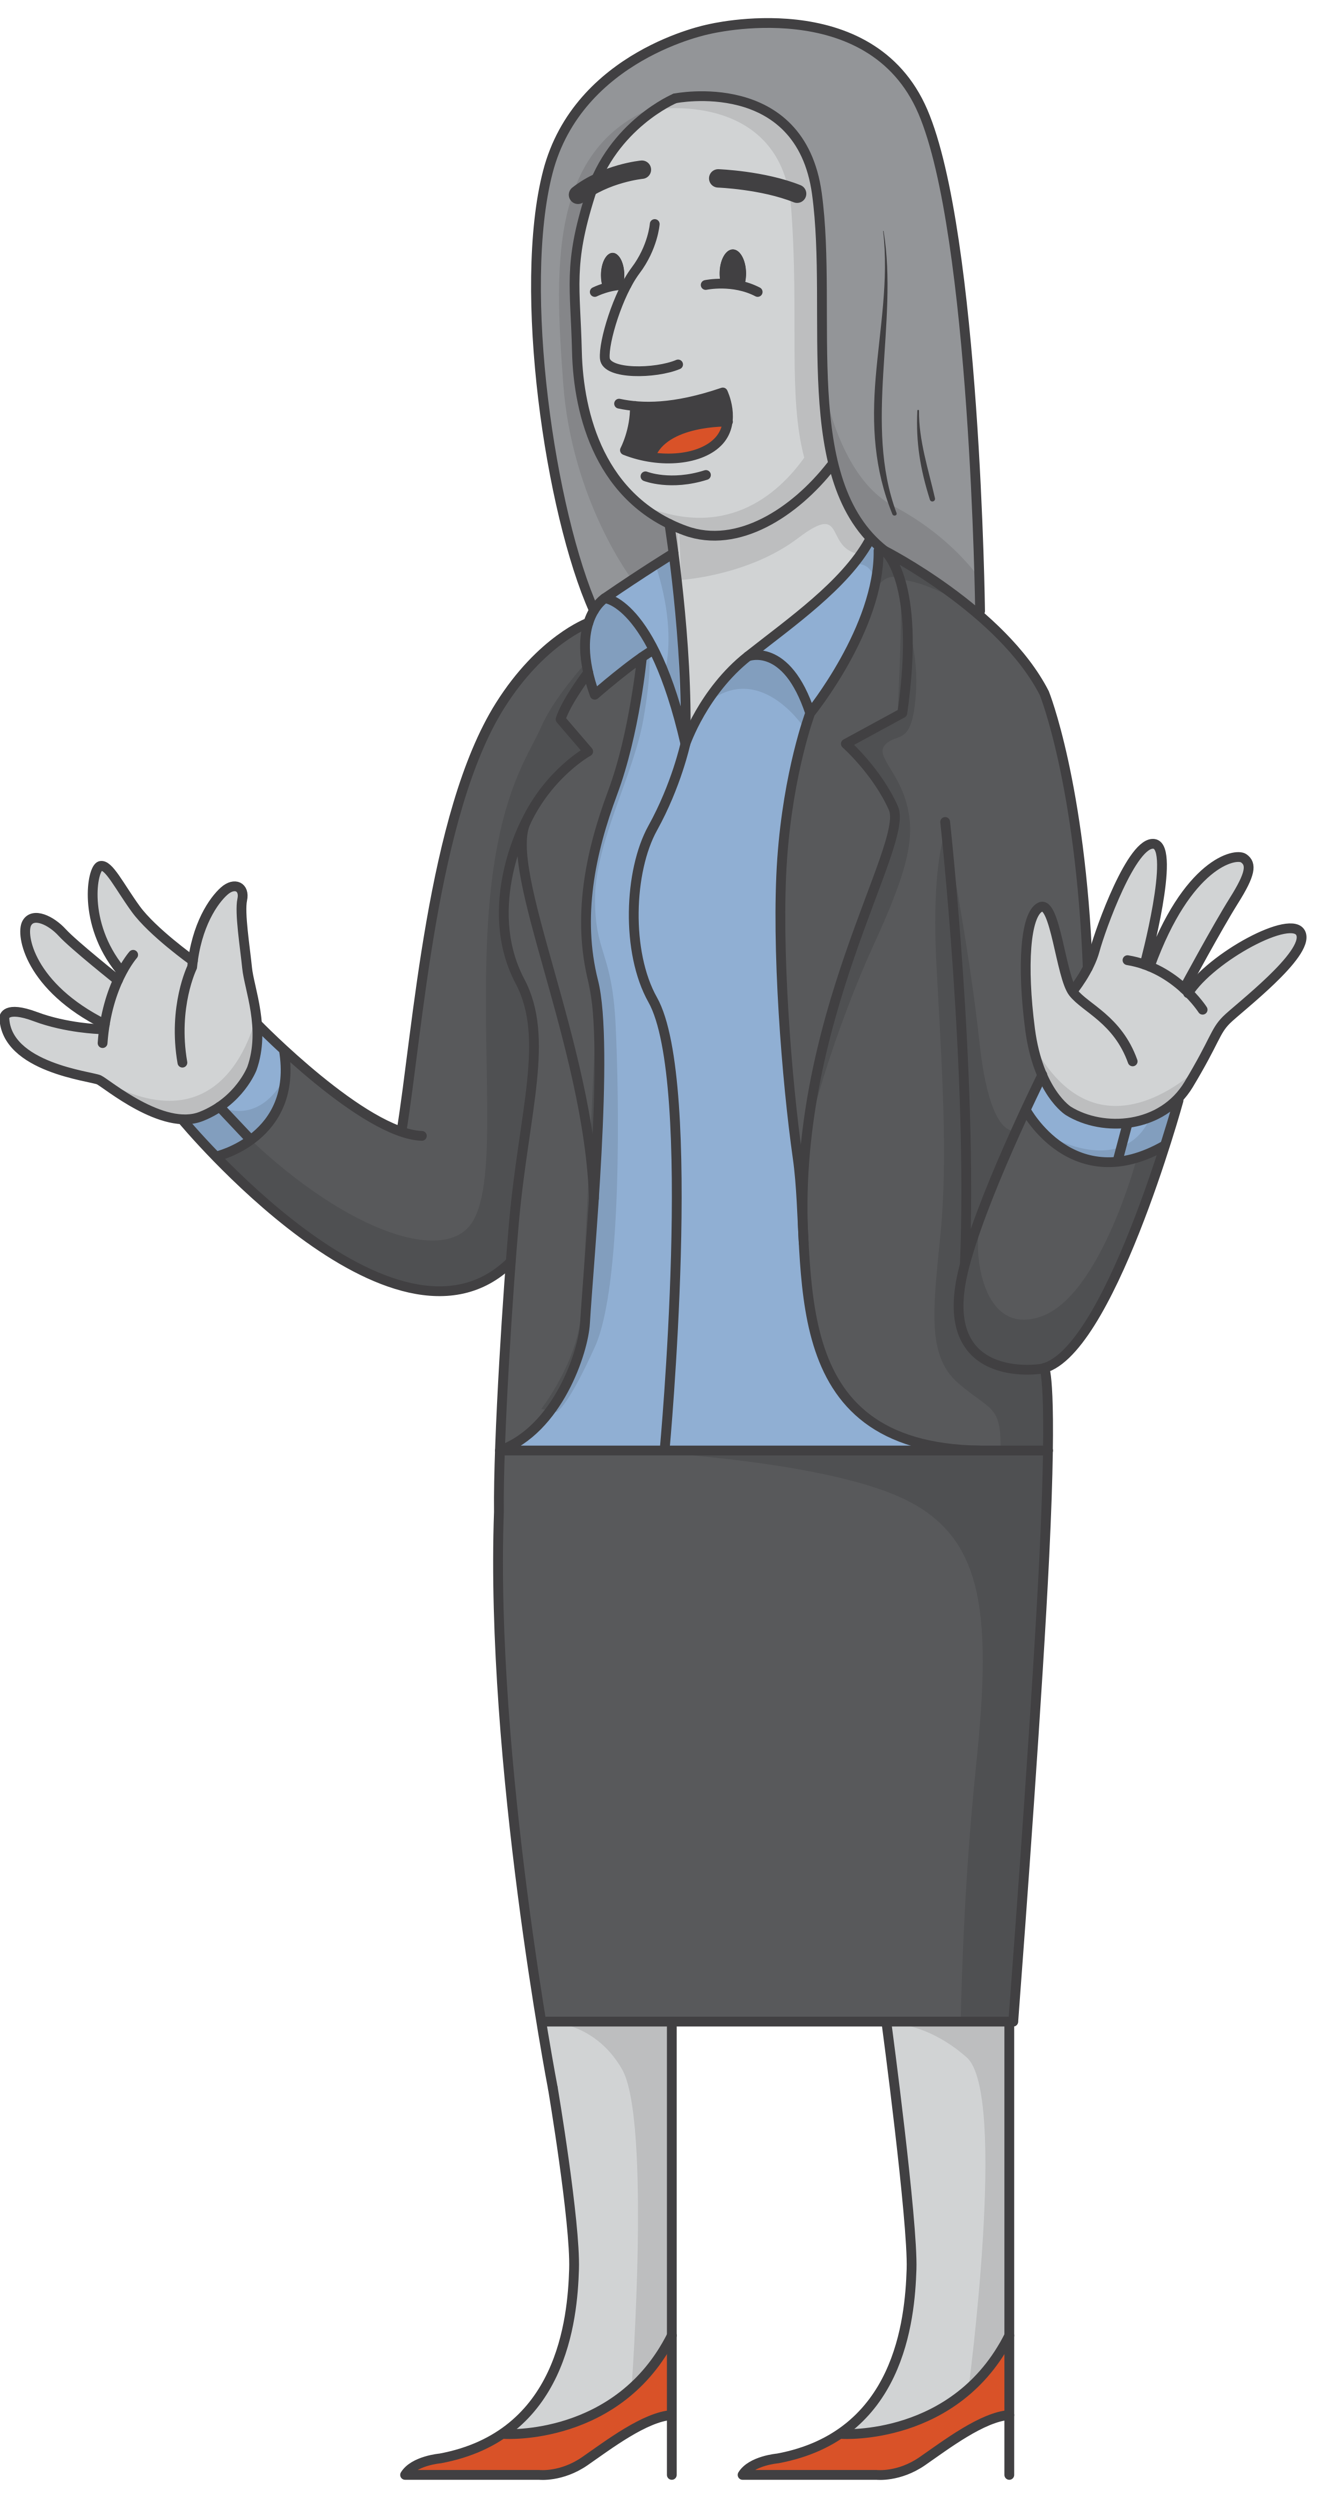
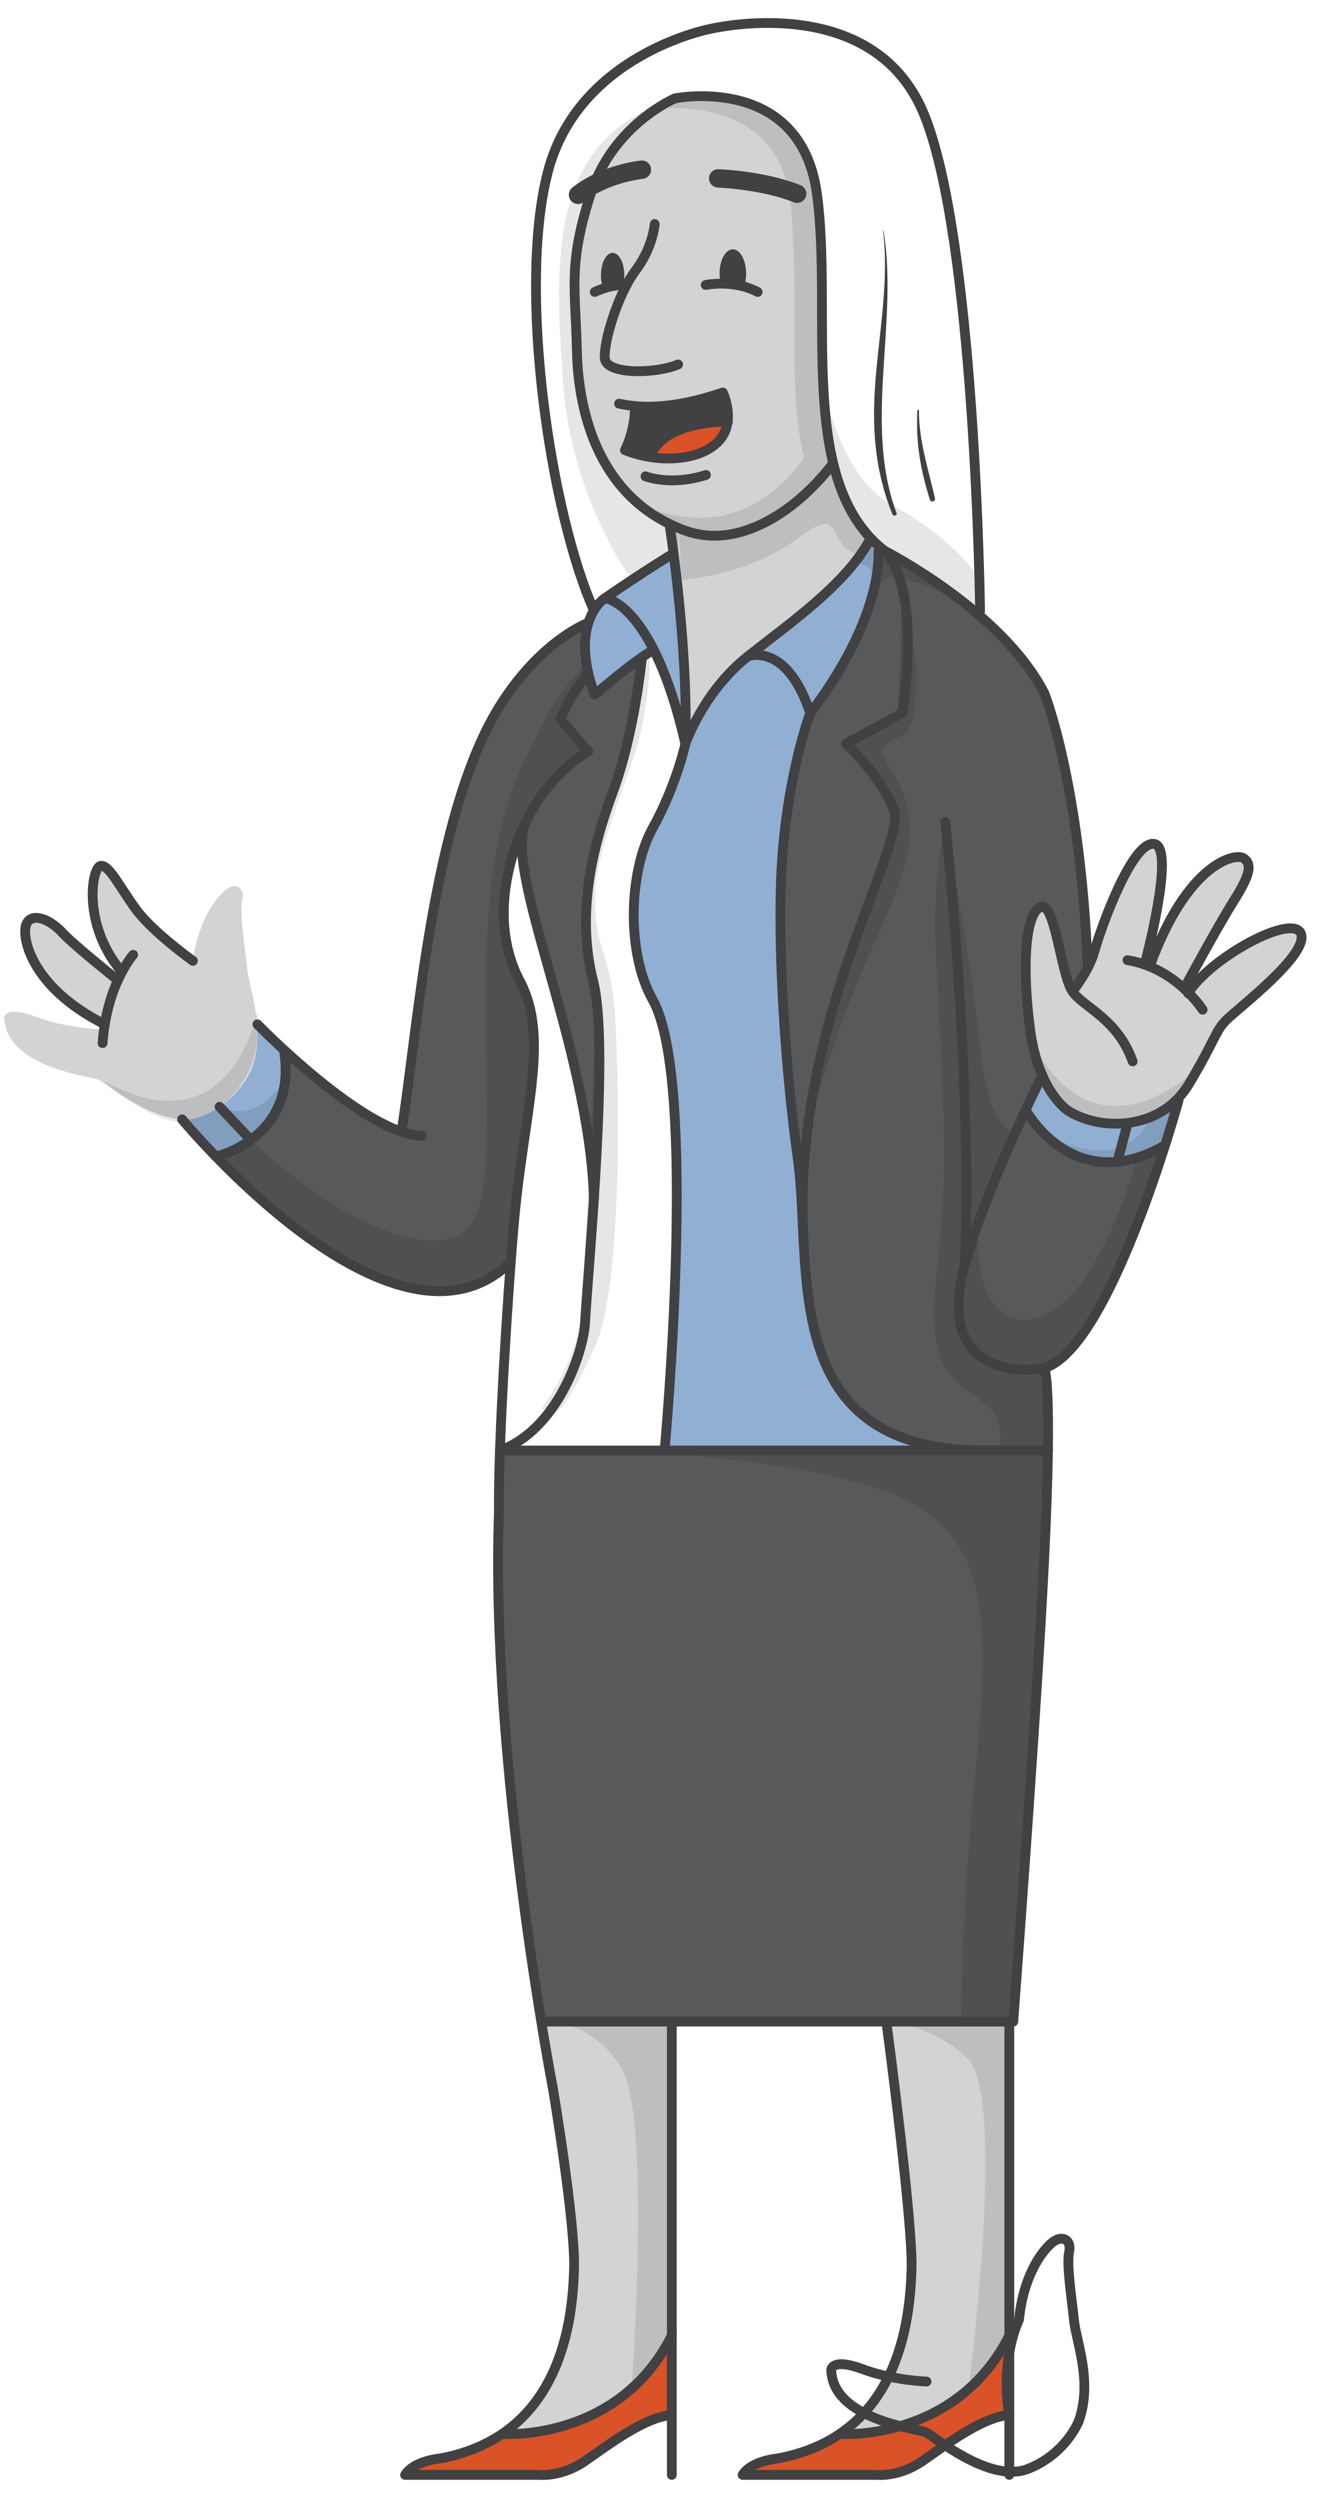
<svg xmlns="http://www.w3.org/2000/svg" width="290" height="540" viewBox="0 0 290 540">
  <title>character-6-standing-happy</title>
  <g fill="none" fill-rule="evenodd">
    <path d="M268.753 185.378c1.8 1.243 1.503 3.411-2.107 9.148-3.61 5.738-10.77 19.006-10.77 19.006-1.855-1.692-4.347-3.517-7.434-4.78 8.097-22.358 18.506-24.611 20.311-23.374" fill="#D1D3D4" />
    <path d="M254.672 237.698s-1.067 3.898-2.907 9.672c-3.785 2.179-7.22 3.253-10.302 3.559l2.184-8.217-.01-.112c4.01-.412 7.964-1.972 11.035-4.902" fill="#90AFD3" />
    <path d="M246.35 208.334c.374.132.738.27 1.092.417 3.087 1.264 5.579 3.089 7.436 4.781.45.412.86.814 1.235 1.195l.216-.206c4.959-7.747 22.998-17.36 24.797-12.866 1.806 4.495-13.824 16.123-16.383 18.657-2.554 2.533-2.405 4.288-8.266 13.897a17.239 17.239 0 0 1-2.805 3.49c-3.071 2.93-7.025 4.489-11.035 4.902-4.522.46-9.117-.534-12.62-2.655 0 0-3.21-1.957-5.768-7.768-1.113-2.522-2.097-5.775-2.647-9.905-1.804-13.643-1.05-24.795 2.257-26.35 3.205-1.508 4.43 14.045 6.974 18.101 0 0 1.764-2.141 3.226-4.987.61-1.184 1.168-2.49 1.523-3.813 1.204-4.5 8.086-23.722 12.835-22.945 4.753.772-2.067 26.055-2.067 26.055" fill="#D1D3D4" />
    <path d="M225.674 295.487a6.22 6.22 0 0 1-.85.19s-22.471 3.543-16.749-20.861c2.405-10.275 9.287-25.907 13.574-35.113 0 0 6.682 12.548 19.814 11.226 3.082-.307 6.518-1.38 10.301-3.559-4.988 15.637-15.639 45.05-26.09 48.117" fill="#58595B" />
    <path d="M243.637 242.6l.01.111-2.184 8.218c-13.132 1.323-19.814-11.226-19.814-11.226 2.118-4.543 3.6-7.525 3.6-7.525 2.558 5.81 5.769 7.768 5.769 7.768 3.502 2.12 8.097 3.115 12.62 2.655" fill="#90AFD3" />
    <path d="M225.674 336.152c-1.4 28.688-5.045 78.326-6.712 100.495H118.016l-1.031.173c-3.82-23.362-10.569-71.161-9.174-110.245-.041-3.575.046-8.165.226-13.273h118.428c-.083 5.653-.314 13.088-.79 22.85" fill="#58595B" />
    <path d="M218.106 504.445v17.186c-5.795.386-13.707 6.44-18.789 9.957-5.077 3.517-9.876 2.972-9.876 2.972H160.47c1.892-3.083 7.574-3.559 7.574-3.559 5.615-1.042 10.132-2.998 13.773-5.542l.164.259s24.65 1.576 36.126-21.273" fill="#D95228" />
    <path d="M218.106 436.646v67.799c-11.476 22.85-36.126 21.273-36.126 21.273l-.164-.259c13.424-9.354 14.88-26.651 15.163-35.334.334-10.153-5.379-52.945-5.379-52.945v-.534h26.506z" fill="#D1D3D4" />
    <path d="M211.686 313.302h-68.072s7.374-79.686-2.57-97.353c-5.779-10.264-5.138-27.815 0-37.086 5.139-9.27 7.067-18.212 7.067-18.212s3.85-11.258 13.48-18.873c0 0 .006 0 .011-.005.302-.111 8.44-3.035 13.476 12.247 0 0-4.728 12.591-6.056 31.47-1.328 18.872 1.006 48.09 3.354 64.566.677 4.755.892 10.143 1.159 15.722 0 .027 0 .053.005.079.03.862.077 1.73.133 2.602v.037c1.148 21.306 4.353 44.298 38.013 44.806" fill="#90AFD3" />
    <path d="M191.103 118.94c.446.227 10.153 5.224 19.614 13.182 5.81 4.892 11.532 10.899 14.958 17.604 0 0 7.82 19.36 9.383 59.311-1.461 2.845-3.225 4.986-3.225 4.986-2.543-4.055-3.769-19.608-6.974-18.1-3.307 1.555-4.061 12.707-2.256 26.35.548 4.13 1.533 7.382 2.646 9.905 0 0-1.483 2.982-3.6 7.525-4.287 9.206-11.168 24.838-13.573 35.112-5.723 24.405 16.747 20.862 16.747 20.862a6.08 6.08 0 0 0 .852-.19c.066.126 1.004 2.162.79 17.815h-14.78c-33.658-.508-36.863-23.5-38.012-44.806v-.037c-.046-.872-.092-1.74-.133-2.601-.006-.027-.006-.053-.006-.08-1.897-46.513 22.994-83.425 19.527-91.219-3.533-7.948-10.276-13.908-10.276-13.908l12.204-6.63c4.072-28.424-3.507-34.78-3.886-35.082" fill="#58595B" />
    <path d="M189.851 118.928l.477-.618a22.488 22.488 0 0 0 .775.629c.379.302 7.958 6.658 3.887 35.081l-12.205 6.632s6.743 5.959 10.277 13.907c3.466 7.795-21.425 44.705-19.527 91.22-.267-5.58-.483-10.968-1.16-15.722-2.348-16.478-4.681-45.694-3.353-64.568 1.329-18.878 6.056-31.469 6.056-31.469s15.02-18.471 14.773-35.092" fill="#58595B" />
    <path d="M161.602 141.773c9.261-7.319 20.89-15.383 26.198-24.897l.775-.19a24.892 24.892 0 0 0 1.753 1.623l-.477.62c.246 16.62-14.773 35.091-14.773 35.091-5.035-15.282-13.173-12.358-13.476-12.247" fill="#90AFD3" />
    <path d="M161.223 59.078c0 .894-.128 1.74-.344 2.475-1.676-.524-3.426-.75-5.179-.603a9.028 9.028 0 0 1-.195-1.872c0-2.876 1.282-5.208 2.856-5.208 1.58 0 2.862 2.332 2.862 5.208M156.197 84.773s1.467 3.03 1.041 6.298c-1.077-.016-13.84-.048-16.67 7.451l-.03.201a25.873 25.873 0 0 1-5.488-1.492s2.246-4.203 2.143-9.529c4.585.423 10.615-.073 19.004-2.93" fill="#414042" />
    <path d="M140.568 98.522c2.83-7.498 15.593-7.467 16.67-7.45-.179 1.39-.702 2.822-1.82 4.082-2.877 3.241-8.81 4.52-14.88 3.569l.03-.201z" fill="#D95228" />
    <path d="M187.8 116.877c-5.307 9.513-16.937 17.578-26.198 24.896-.005.005-.01.005-.01.005-9.63 7.615-13.481 18.873-13.481 18.873.446-15.177-1.395-32.172-2.564-41.146-.508-3.95-.893-6.346-.893-6.346a34.01 34.01 0 0 0 3.457 1.465c11.342 4.103 23.67-4.003 31.485-13.993l.559-.147c1.584 6.33 4.179 11.903 8.42 16.202l-.775.19z" fill="#D1D3D4" />
    <path d="M148.11 160.651c-2.112-9.206-4.517-15.716-6.85-20.322-5.543-10.94-10.687-11.131-10.558-11.126 8.374-5.753 14.845-9.698 14.845-9.698 1.169 8.974 3.01 25.97 2.564 41.146" fill="#90AFD3" />
-     <path d="M141.26 140.33c2.333 4.605 4.738 11.115 6.85 20.321 0 0-1.927 8.943-7.065 18.213-5.139 9.27-5.779 26.82 0 37.085 9.942 17.667 2.569 97.353 2.569 97.353h-35.577c12.522-4.553 18.024-21.348 18.378-27.482.308-5.294 1.184-15.584 1.933-26.99 1.164-17.82 2.005-38.37-.148-46.853-3.533-13.907-.641-27.815 4.173-40.729 4.816-12.913 6.339-29.285 6.339-29.285a35.013 35.013 0 0 1 2.548-1.634" fill="#90AFD3" />
    <path d="M145.172 504.445v17.186c-5.789.386-13.706 6.44-18.783 9.957-5.076 3.517-9.881 2.972-9.881 2.972H87.536C89.433 531.477 95.11 531 95.11 531c5.609-1.042 10.122-2.998 13.763-5.547l.174.264s24.655 1.576 36.125-21.273" fill="#D95228" />
    <path d="M145.172 436.646v67.799c-11.47 22.85-36.125 21.273-36.125 21.273l-.174-.264c13.445-9.38 14.917-26.758 15.178-35.33.308-10.152-4.579-39.073-4.579-39.073s-1.03-5.352-2.487-14.23l1.03-.175h27.157z" fill="#D1D3D4" />
    <path d="M138.711 141.963s-1.523 16.372-6.337 29.285c-4.816 12.914-7.708 26.822-4.174 40.73 2.153 8.481 1.313 29.031.148 46.852h-.005c-1.098-33.104-19.727-70.686-14.717-81.283l.005-.006c5.02-10.597 13.471-15.234 13.471-15.234l-5.963-6.954c1.281-3.971 5.963-10.069 5.963-10.069h.005c.329 1.47.79 3.057 1.415 4.77 0 0 5.64-4.923 10.19-8.09" fill="#58595B" />
-     <path d="M134.917 59.448c0 .656-.072 1.28-.195 1.846-1.477.201-2.938.544-4.374.999-.303-.798-.487-1.776-.487-2.845 0-2.67 1.133-4.833 2.528-4.833 1.394 0 2.528 2.162 2.528 4.833" fill="#414042" />
    <path d="M155.7 60.95c1.754-.148 3.502.08 5.179.603.215-.735.343-1.581.343-2.475 0-2.876-1.281-5.209-2.86-5.209-1.575 0-2.857 2.333-2.857 5.21 0 .66.072 1.29.195 1.871m1.538 30.121c.426-3.268-1.04-6.298-1.04-6.298-8.39 2.855-14.42 3.353-19.004 2.93.102 5.325-2.144 9.529-2.144 9.529 1.785.708 3.646 1.2 5.487 1.49 6.071.953 12.004-.327 14.88-3.568 1.119-1.26 1.642-2.693 1.821-4.083m-22.516-29.777c.123-.566.195-1.19.195-1.846 0-2.67-1.134-4.833-2.528-4.833-1.395 0-2.528 2.162-2.528 4.833 0 1.069.185 2.047.487 2.845a26.208 26.208 0 0 1 4.374-.999m-6.354-21.448c5.349-13.533 17.492-18.6 17.492-18.6s27.105-5.45 30.665 20.567c2.486 18.18-.73 41.288 3.63 58.671l-.56.148c-7.814 9.99-20.142 18.096-31.484 13.992a34.007 34.007 0 0 1-3.457-1.465c-15.465-7.545-19.685-24.288-19.988-37.276-.318-13.907-1.923-18.545 2.892-33.775.247-.782.518-1.533.81-2.262" fill="#D1D3D4" />
-     <path d="M130.702 129.203s-1.22.762-2.36 2.64c-9.42-21.079-16.541-69.296-9.962-94.679 6.578-25.382 34.782-30.85 34.782-30.85s34.936-8.636 46.268 17.805c11.338 26.44 12.363 107.876 12.363 107.876l-1.076.127c-9.462-7.958-19.168-12.956-19.615-13.183-.01-.005-.015-.01-.015-.01-.256-.202-.512-.408-.758-.62a24.504 24.504 0 0 1-1.754-1.623c-4.241-4.299-6.836-9.872-8.42-16.202-4.36-17.382-1.144-40.491-3.63-58.672-3.56-26.017-30.665-20.565-30.665-20.565s-12.143 5.066-17.491 18.598c-.292.73-.565 1.481-.81 2.264-4.815 15.23-3.21 19.867-2.893 33.775.303 12.987 4.523 29.73 19.989 37.275 0 0 .384 2.395.892 6.346 0 0-6.471 3.945-14.845 9.698" fill="#939598" />
    <path d="M127.148 134.507c-.794 2.496-1.118 6.002-.04 10.777h-.006s-4.682 6.097-5.963 10.069l5.963 6.953s-8.45 4.638-13.47 15.235l-.006.006c-.205.391-9.738 18.381-1.252 34.43 6.482 12.258.832 28.143-1.307 51.987a738.973 738.973 0 0 0-.703 8.663l-.066-.006c-18.993 18.52-49.699-8.45-63.642-22.818 0 0 3.764-.84 7.534-3.596 4.44-3.242 8.881-9.148 7.148-19.466 6.425 5.907 17.065 14.85 25.408 17.7 3.533-21.527 6.553-68.565 21.291-92.013 8.815-14.023 18.798-17.81 19.111-17.92" fill="#58595B" />
    <path d="M141.26 140.33c-.77.438-1.636.999-2.548 1.633-4.549 3.168-10.19 8.09-10.19 8.09a38.117 38.117 0 0 1-1.415-4.769c-1.077-4.775-.753-8.281.041-10.777l.006-.005c.332-1.063.758-1.94 1.19-2.66 1.137-1.877 2.358-2.639 2.358-2.639-.129-.005 5.015.185 10.558 11.126" fill="#90AFD3" />
-     <path d="M113.626 177.547c-5.01 10.597 13.62 48.18 14.717 81.283h.005c-.75 11.406-1.626 21.696-1.933 26.99-.354 6.134-5.856 22.93-18.378 27.482.45-12.961 1.466-29.248 2.327-40.676.257-3.385.498-6.34.703-8.662 2.139-23.844 7.79-39.73 1.307-51.987-8.486-16.049 1.047-34.039 1.252-34.43" fill="#58595B" />
    <path d="M61.338 226.742c1.733 10.317-2.708 16.224-7.149 19.465l-6.742-7.155c5.188-3.516 7.004-8.291 7.004-8.291 1.139-3.226 1.328-6.473 1.103-9.509l.082-.004s2.24 2.305 5.702 5.494" fill="#90AFD3" />
    <path d="M41.683 207.53c1.118-8.307 4.615-13.146 6.753-15.06 2.256-2.015 4.507-.926 3.907 1.861-.6 2.792.6 10.233 1.052 14.727.282 2.797 1.784 7.208 2.159 12.194.225 3.036.036 6.283-1.103 9.508 0 0-1.816 4.775-7.004 8.292a20.256 20.256 0 0 1-3.974 2.095c-1.298.512-2.688.687-4.123.613-7.702-.38-16.578-7.864-17.973-8.52-1.652-.772-20.142-2.632-20.445-13.484 0 0 .154-2.64 6.768-.159 6.61 2.48 13.83 2.692 13.83 2.692l.939.138c.051-.403.107-.793.174-1.18.646-3.955 1.738-7.133 2.83-9.524.328-.724.657-1.38.975-1.961l-.488-.286c-8.199-10.116-6.086-21.967-4.281-22.432 1.8-.46 4.056 4.341 7.666 9.302 3.605 4.96 12.338 11.184 12.338 11.184" fill="#D1D3D4" />
    <path d="M39.35 241.776v-.016c1.435.074 2.825-.1 4.122-.614a20.255 20.255 0 0 0 3.974-2.093l6.743 7.154c-3.769 2.755-7.533 3.596-7.533 3.596-4.543-4.685-7.307-8.027-7.307-8.027" fill="#90AFD3" />
    <path d="M25.474 211.723c-1.093 2.39-2.185 5.569-2.831 9.524-16.21-8.08-18.209-19.354-16.86-21.834 1.353-2.48 5.26-.619 7.665 2.015 2.405 2.633 12.026 10.295 12.026 10.295" fill="#D1D3D4" />
-     <path d="M141.465 121.563s5.405 13.943 1.691 25.533l4.002 10.708-1.302-38.886-4.39 2.645zM130.132 129.29s-8.637 5.334-1.544 19.833l11.655-8.792s-4.037-9.942-10.111-11.041M149.796 154.828s7.398-13.244 13.221-13.33c5.824-.086 11.692 12.522 11.692 12.522l-1.104 2.958s-11.23-16.936-23.809-2.15" fill="#000" opacity=".1" />
    <path d="M137.7 141.963l2.543-1.632s.824 3.725-1.271 15.358c-2.095 11.634-10.298 26.264-10.385 38.25-.085 11.987 3.647 11.458 4.43 27.146.783 15.688 1.465 56.65-4.43 69.748-5.897 13.098-8.286 14.123-8.286 14.123l-3.339-.631s7.57-9.752 8.53-19.967c.959-10.217 2.859-57.743 3.19-61.212.332-3.47-2.81-13.346-2.594-23.214.216-9.866 3.022-21.553 6.307-31.664 3.286-10.11 5.305-26.305 5.305-26.305M194.664 130.735s4.089 8.56 3.234 19.49c-.855 10.929-3.767 7.985-6.413 10.426-2.646 2.441 2.311 5.438 4.363 12.665 2.05 7.227.51 14.278-7.01 30.671s-15.874 41.58-16.398 54.281c0 0 1.61-27.547 8.32-46.29 6.712-18.744 12.866-33.021 11.498-37.076-1.367-4.053-9.743-14.251-9.743-14.251l11.458-6.632s.865-17.993.69-23.284M126.417 143.364s-6.83 7.5-9.455 13.614c-2.624 6.115-9.803 14.76-11.512 42.343-1.709 27.58 2.393 55.625-3.418 64.694-5.812 9.069-26.624 2.202-47.84-17.808 0 0 7.319-5.029 7.495-13.84 0 0-4.554 10.73-14.239 6.687 0 0 9.816-6.333 8.185-20.789 0 0-5.472 30.762-33.464 15.028 0 0 8.768 8.494 17.907 9.336 0 0 10.442 12.85 26.627 24.738 16.185 11.887 30.32 16.424 43.593 5.254 0 0 4.555-36.376 5.068-40.96.513-4.582.513-13.396-3.247-19.918-3.761-6.522-5.297-20.956.257-31.454 5.554-10.498 11.085-15.594 14.73-17.981 0 0-7.023-5.904-5.45-8.288 1.574-2.384 5.305-7.639 4.763-10.656" fill="#000" opacity=".1" />
    <path d="M224.417 227.633s.7 19.323 24.023 13.879c0 0-4.249 13.106-22.768 3.39 0 0 3.872 8.088 19.94 5.444 0 0-7.863 29.614-20.682 34.02-12.82 4.407-14.527-14.1-13.246-19.037 1.281-4.935 7.919-21.165 7.919-21.165s-5.606 2.511-7.918-18.832c-2.31-21.344-7.269-46.16-7.269-46.16s-3.245 7.013-2.05 29.398c1.197 22.387 2.47 41.247.893 57.64-1.576 16.394-3.135 26.617 3.883 32.61 7.019 5.994 9.242 4.639 9.07 14.482h-81.704s39.314 1.559 58.629 9.49c19.314 7.933 21.366 24.15 17.776 58.699-2.337 22.496-3.085 43.642-3.323 55.66 1.07.046 2.122.15 3.185.294 2.7.067 5.408-.083 8.111-.264l7.602-104.517s.1-27.653-.815-37.182c0 0 3.711-.488 12.68-14.527 8.968-14.04 16.077-42.388 16.077-42.388s3.288-4.345 5.821-9.088c0 0-21.135 22.328-35.834-1.846M146.527 113.551l.111 5.366-10.007 6.335s-13.082-17.052-14.936-42.53c-1.852-25.48-3.501-53.82 24.377-61.116 0 0-15.006 7.257-18.93 23.994-3.926 16.737-1.794 42.503 1.71 49.175 3.505 6.672 6.681 14.83 17.675 18.776" fill="#000" opacity=".1" />
    <path d="M178.95 97.588l.102-.123c2.05 9.766 5.505 15.471 7.409 18.029-2.11-2.212-5.85-7.455-7.51-17.906m14.17 11.743c-9.21-4.823-13.314-17.877-14.885-24.76-.398-6.878-.761-15.78-.703-24.781.115-17.6-2.635-42.728-29.24-38.675-2.09.318-3.237 1.735-5.645 2.419 0 0 26.485-3.57 28.339 21.694 1.695 23.12-.743 40.329 2.807 53.63-5.735 8.022-17.235 18.184-35.809 9.902 0 0 4.198 4.135 8.717 5.482l.548 11.01s14.47-.875 25.217-9.027c10.748-8.153 5.396 2.585 13.686 3.521l1.66-2.63.01.009-2.878 4.633c5.189.054 3.875 6.294 3.875 6.294 2.763-5.5 6.378-2.8 6.378-2.8 7.413 1 16.7 7.534 16.7 7.534v-7.534s-6.023-9.244-18.777-15.921M117.286 436.648h28.055v68.636s-2.672 6.4-8.883 10.796c0 0 4.263-58.186-2.038-69.142-6.3-10.955-17.134-10.29-17.134-10.29M191.507 436.86l27.12-.22v68.645s-6.358 8.487-9.416 11.25c0 0 8.593-64.245-.302-72.144-8.781-7.799-17.402-7.532-17.402-7.532" fill="#000" opacity=".1" />
    <path d="M145.86 21.247s-13.485 5.629-18.301 20.86c-4.817 15.233-3.21 19.869-2.89 33.776.32 13.907 5.137 32.118 23.44 38.742 11.343 4.104 23.673-4.002 31.486-13.992" stroke="#414042" stroke-width="2.115" stroke-linecap="round" stroke-linejoin="round" />
    <path d="M144.653 113.161s4.098 25.636 3.456 47.49c0 0-1.927 8.942-7.065 18.213-5.138 9.272-5.78 26.822 0 37.086 9.946 17.665 2.569 97.353 2.569 97.353" stroke="#414042" stroke-width="2.115" stroke-linecap="round" stroke-linejoin="round" />
    <path d="M187.8 116.877c-5.305 9.52-16.947 17.58-26.206 24.901-9.633 7.615-13.486 18.873-13.486 18.873-7.125-31.06-17.59-31.458-17.408-31.446 0 0-7.958 4.958-2.178 20.852 0 0 8.13-7.102 12.737-9.726" stroke="#414042" stroke-width="2.115" stroke-linecap="round" stroke-linejoin="round" />
    <path d="M161.594 141.778s8.349-3.331 13.486 12.242c0 0 15.02-18.47 14.77-35.09M175.08 154.02s-4.728 12.592-6.056 31.467c-1.328 18.875 1.002 48.094 3.35 64.57 3.35 23.51-4.678 62.583 39.312 63.245" stroke="#414042" stroke-width="2.115" stroke-linecap="round" stroke-linejoin="round" />
    <path d="M173.675 268.494c-3.011-47.788 22.918-85.987 19.387-93.936-3.532-7.946-10.276-13.906-10.276-13.906l12.202-6.632c4.175-29.149-3.9-35.091-3.9-35.091s25.452 12.915 34.584 30.795c0 0 7.821 19.36 9.385 59.316M127.103 145.282s-4.683 6.098-5.967 10.072l5.967 6.953s-8.451 4.636-13.47 15.232c-5.02 10.597 13.615 48.18 14.712 81.293" stroke="#414042" stroke-width="2.115" stroke-linecap="round" stroke-linejoin="round" />
    <path d="M108.036 313.302c12.525-4.554 18.026-21.35 18.381-27.483.787-13.576 5.315-59.934 1.783-73.842-3.531-13.907-.642-27.815 4.174-40.729 4.817-12.914 6.339-29.282 6.339-29.282M108.036 313.302H226.49" stroke="#414042" stroke-width="2.115" stroke-linecap="round" stroke-linejoin="round" />
    <path d="M113.633 177.539s-9.835 18.212-1.258 34.438c6.48 12.26.83 28.146-1.306 51.987-1.185 13.241-3.444 47.268-3.256 62.61-1.928 53.946 11.659 124.478 11.659 124.478M218.962 436.648c1.667-22.168 5.312-71.806 6.71-100.497 1.841-37.749 0-40.67 0-40.67M218.106 534.559v-97.91M109.049 525.72s24.652 1.572 36.126-21.274M141.483 48.391s-.36 5.025-4.15 10.048c-3.79 5.025-6.948 15.446-6.632 18.982.316 3.535 10.962 3.35 15.834 1.301" stroke="#414042" stroke-width="2.115" stroke-linecap="round" stroke-linejoin="round" />
    <path d="M138.713 36.65s-7.895.76-13.811 5.429M155.2 38.529s9.644.346 17.053 3.314" stroke="#414042" stroke-width="3.973" stroke-linecap="round" stroke-linejoin="round" />
    <path d="M160.878 61.552a8.762 8.762 0 0 0 .343-2.474c0-2.877-1.28-5.21-2.858-5.21s-2.858 2.333-2.858 5.21c0 .662.07 1.29.193 1.872 1.757-.148 3.504.081 5.18.602M134.723 61.295a8.782 8.782 0 0 0 .191-1.844c0-2.673-1.13-4.839-2.526-4.839-1.395 0-2.526 2.166-2.526 4.839 0 1.063.182 2.044.486 2.843a26.158 26.158 0 0 1 4.375-1" fill="#414042" />
    <path d="M119.472 451.052s4.886 28.919 4.577 39.073c-.333 10.895-2.619 35.995-28.938 40.877 0 0-5.68.475-7.573 3.556h28.97s4.804.544 9.881-2.97c5.078-3.516 12.993-9.569 18.786-9.96M145.175 436.648v97.91M181.98 525.72s24.652 1.572 36.126-21.274" stroke="#414042" stroke-width="2.115" stroke-linecap="round" stroke-linejoin="round" />
-     <path d="M191.598 437.179s5.713 42.792 5.382 52.946c-.361 11.034-2.618 35.995-28.937 40.877 0 0-5.681.474-7.575 3.557h28.971s4.804.544 9.88-2.971c5.079-3.515 12.993-9.57 18.787-9.96M39.416 229.522c-2.105-12.092 2.104-20.618 2.104-20.618.902-9.146 4.66-14.417 6.915-16.431 2.255-2.016 4.51-.931 3.908 1.86-.6 2.79.602 10.23 1.053 14.726.45 4.496 4.058 13.177 1.052 21.702 0 0-2.705 7.132-10.974 10.387-8.269 3.256-20.442-7.13-22.096-7.906-1.654-.775-20.145-2.635-20.444-13.487 0 0 .15-2.635 6.764-.155s13.83 2.688 13.83 2.688M28.775 206.233s-5.704 6.357-6.606 19.067" stroke="#414042" stroke-width="2.115" stroke-linecap="round" stroke-linejoin="round" />
+     <path d="M191.598 437.179s5.713 42.792 5.382 52.946c-.361 11.034-2.618 35.995-28.937 40.877 0 0-5.681.474-7.575 3.557h28.971s4.804.544 9.88-2.971c5.079-3.515 12.993-9.57 18.787-9.96c-2.105-12.092 2.104-20.618 2.104-20.618.902-9.146 4.66-14.417 6.915-16.431 2.255-2.016 4.51-.931 3.908 1.86-.6 2.79.602 10.23 1.053 14.726.45 4.496 4.058 13.177 1.052 21.702 0 0-2.705 7.132-10.974 10.387-8.269 3.256-20.442-7.13-22.096-7.906-1.654-.775-20.145-2.635-20.444-13.487 0 0 .15-2.635 6.764-.155s13.83 2.688 13.83 2.688M28.775 206.233s-5.704 6.357-6.606 19.067" stroke="#414042" stroke-width="2.115" stroke-linecap="round" stroke-linejoin="round" />
    <path d="M41.682 207.531s-8.73-6.224-12.338-11.183c-3.608-4.96-5.863-9.766-7.666-9.302-1.805.465-3.915 12.312 4.28 22.432M25.472 211.722s-9.617-7.658-12.021-10.294c-2.406-2.635-6.314-4.496-7.667-2.015-1.353 2.48.65 13.753 16.86 21.835M256.736 214.523c4.879-7.751 22.62-17.363 24.393-12.867 1.774 4.496-13.6 16.123-16.115 18.655-2.512 2.532-2.364 4.288-8.13 13.899-5.765 9.61-18.48 10.386-26.02 5.736 0 0-6.503-4.032-8.278-17.673-1.774-13.641-1.035-24.795 2.217-26.349 3.253-1.554 4.436 15.033 7.097 18.444 2.661 3.41 9.609 5.802 12.862 14.882M259.881 218.088s-5.712-8.992-16.234-10.696" stroke="#414042" stroke-width="2.115" stroke-linecap="round" stroke-linejoin="round" />
    <path d="M231.83 214.022s3.549-4.305 4.752-8.8c1.202-4.495 8.083-23.722 12.835-22.945 4.753.777-2.066 26.06-2.066 26.06M255.875 213.531s7.163-13.269 10.77-19.006c3.609-5.736 3.91-7.905 2.106-9.145-1.804-1.24-12.213 1.015-20.311 23.372M127.153 134.503s-10.165 3.68-19.118 17.926c-14.735 23.45-17.755 70.486-21.287 92.01M145.548 119.502s-6.472 3.949-14.847 9.704M55.633 221.249s23.005 23.675 35.527 24.09M39.35 241.778s45.77 55.395 70.946 30.843M46.658 249.804s17.882-3.996 14.68-23.063M47.449 239.054l6.741 7.154M254.674 237.696s-15.281 55.738-29.852 57.978c0 0-22.467 3.544-16.748-20.861 3.596-15.344 17.173-42.636 17.173-42.636M204.244 177.539s5.964 54.233 4.254 95.586M221.647 239.705s10.183 19.127 30.117 7.663M243.646 242.71l-2.18 8.219M133.782 87.189c4.915 1.039 11.766 1.207 22.418-2.416 0 0 2.97 6.157-.784 10.38-3.755 4.227-12.694 5.12-20.368 2.08 0 0 2.252-4.22 2.145-9.557M157.31 91.07s-13.79-.377-16.745 7.451M139.488 102.884s5.414 2.146 13.06-.288M152.498 61.552s5.921-1.268 11.229 1.508M128.526 63.06s3.352-1.693 6.868-1.508M118.013 436.648h100.912" stroke="#414042" stroke-width="2.115" stroke-linecap="round" stroke-linejoin="round" />
    <path d="M145.86 21.247s27.107-5.452 30.666 20.567c3.559 26.018-4.568 62.138 14.562 77.115" stroke="#414042" stroke-width="2.115" stroke-linecap="round" stroke-linejoin="round" />
    <path d="M128.345 131.84c-9.421-21.076-16.545-69.295-9.966-94.678 6.578-25.383 34.785-30.847 34.785-30.847s34.933-8.638 46.268 17.803c11.334 26.44 12.36 107.876 12.36 107.876" stroke="#414042" stroke-width="2.115" stroke-linecap="round" stroke-linejoin="round" />
    <path d="M190.836 49.929c1.246 10.543-.717 21.072-1.6 31.558-.875 10.388-.332 19.852 3.596 29.559.226.56 1.123.33.903-.257-7.164-19.125.449-41.015-2.792-60.875-.01-.062-.114-.048-.107.015M198.231 88.708c-.33 6.938.64 12.613 2.706 19.193.227.72 1.27.429 1.101-.313-1.398-6.122-3.526-12.559-3.446-18.88.002-.24-.35-.238-.361 0" fill="#414042" />
  </g>
</svg>